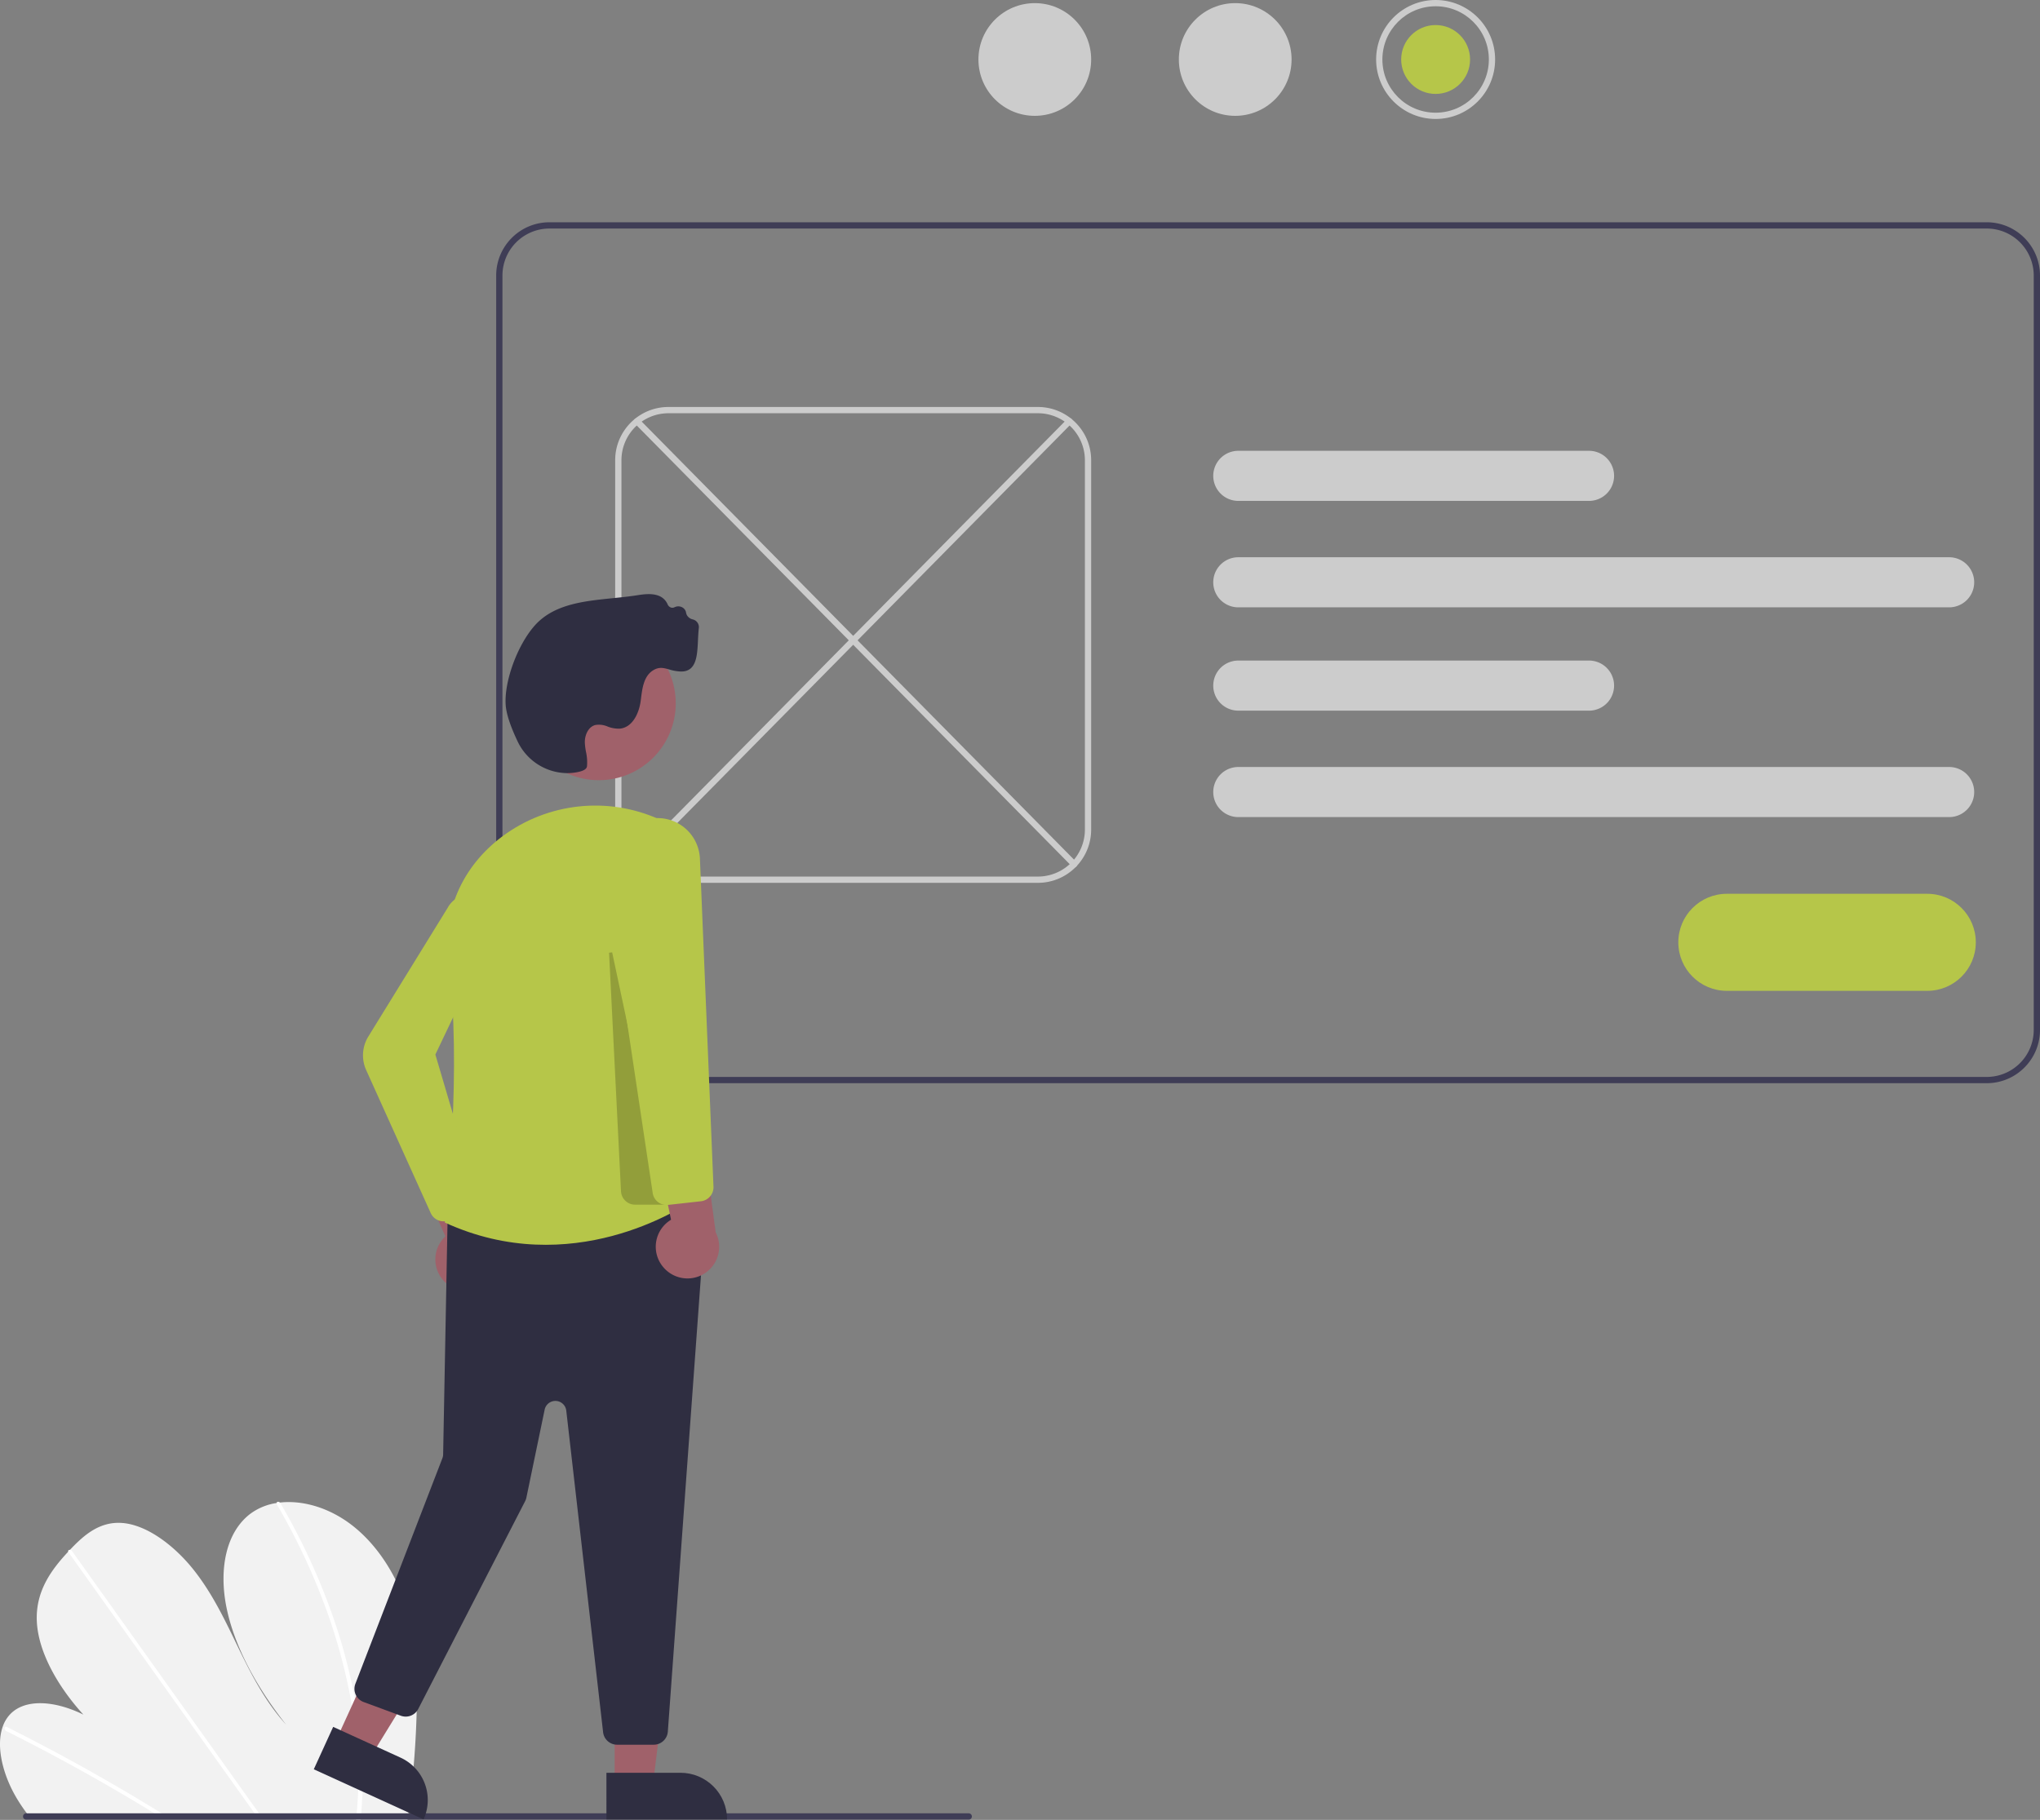
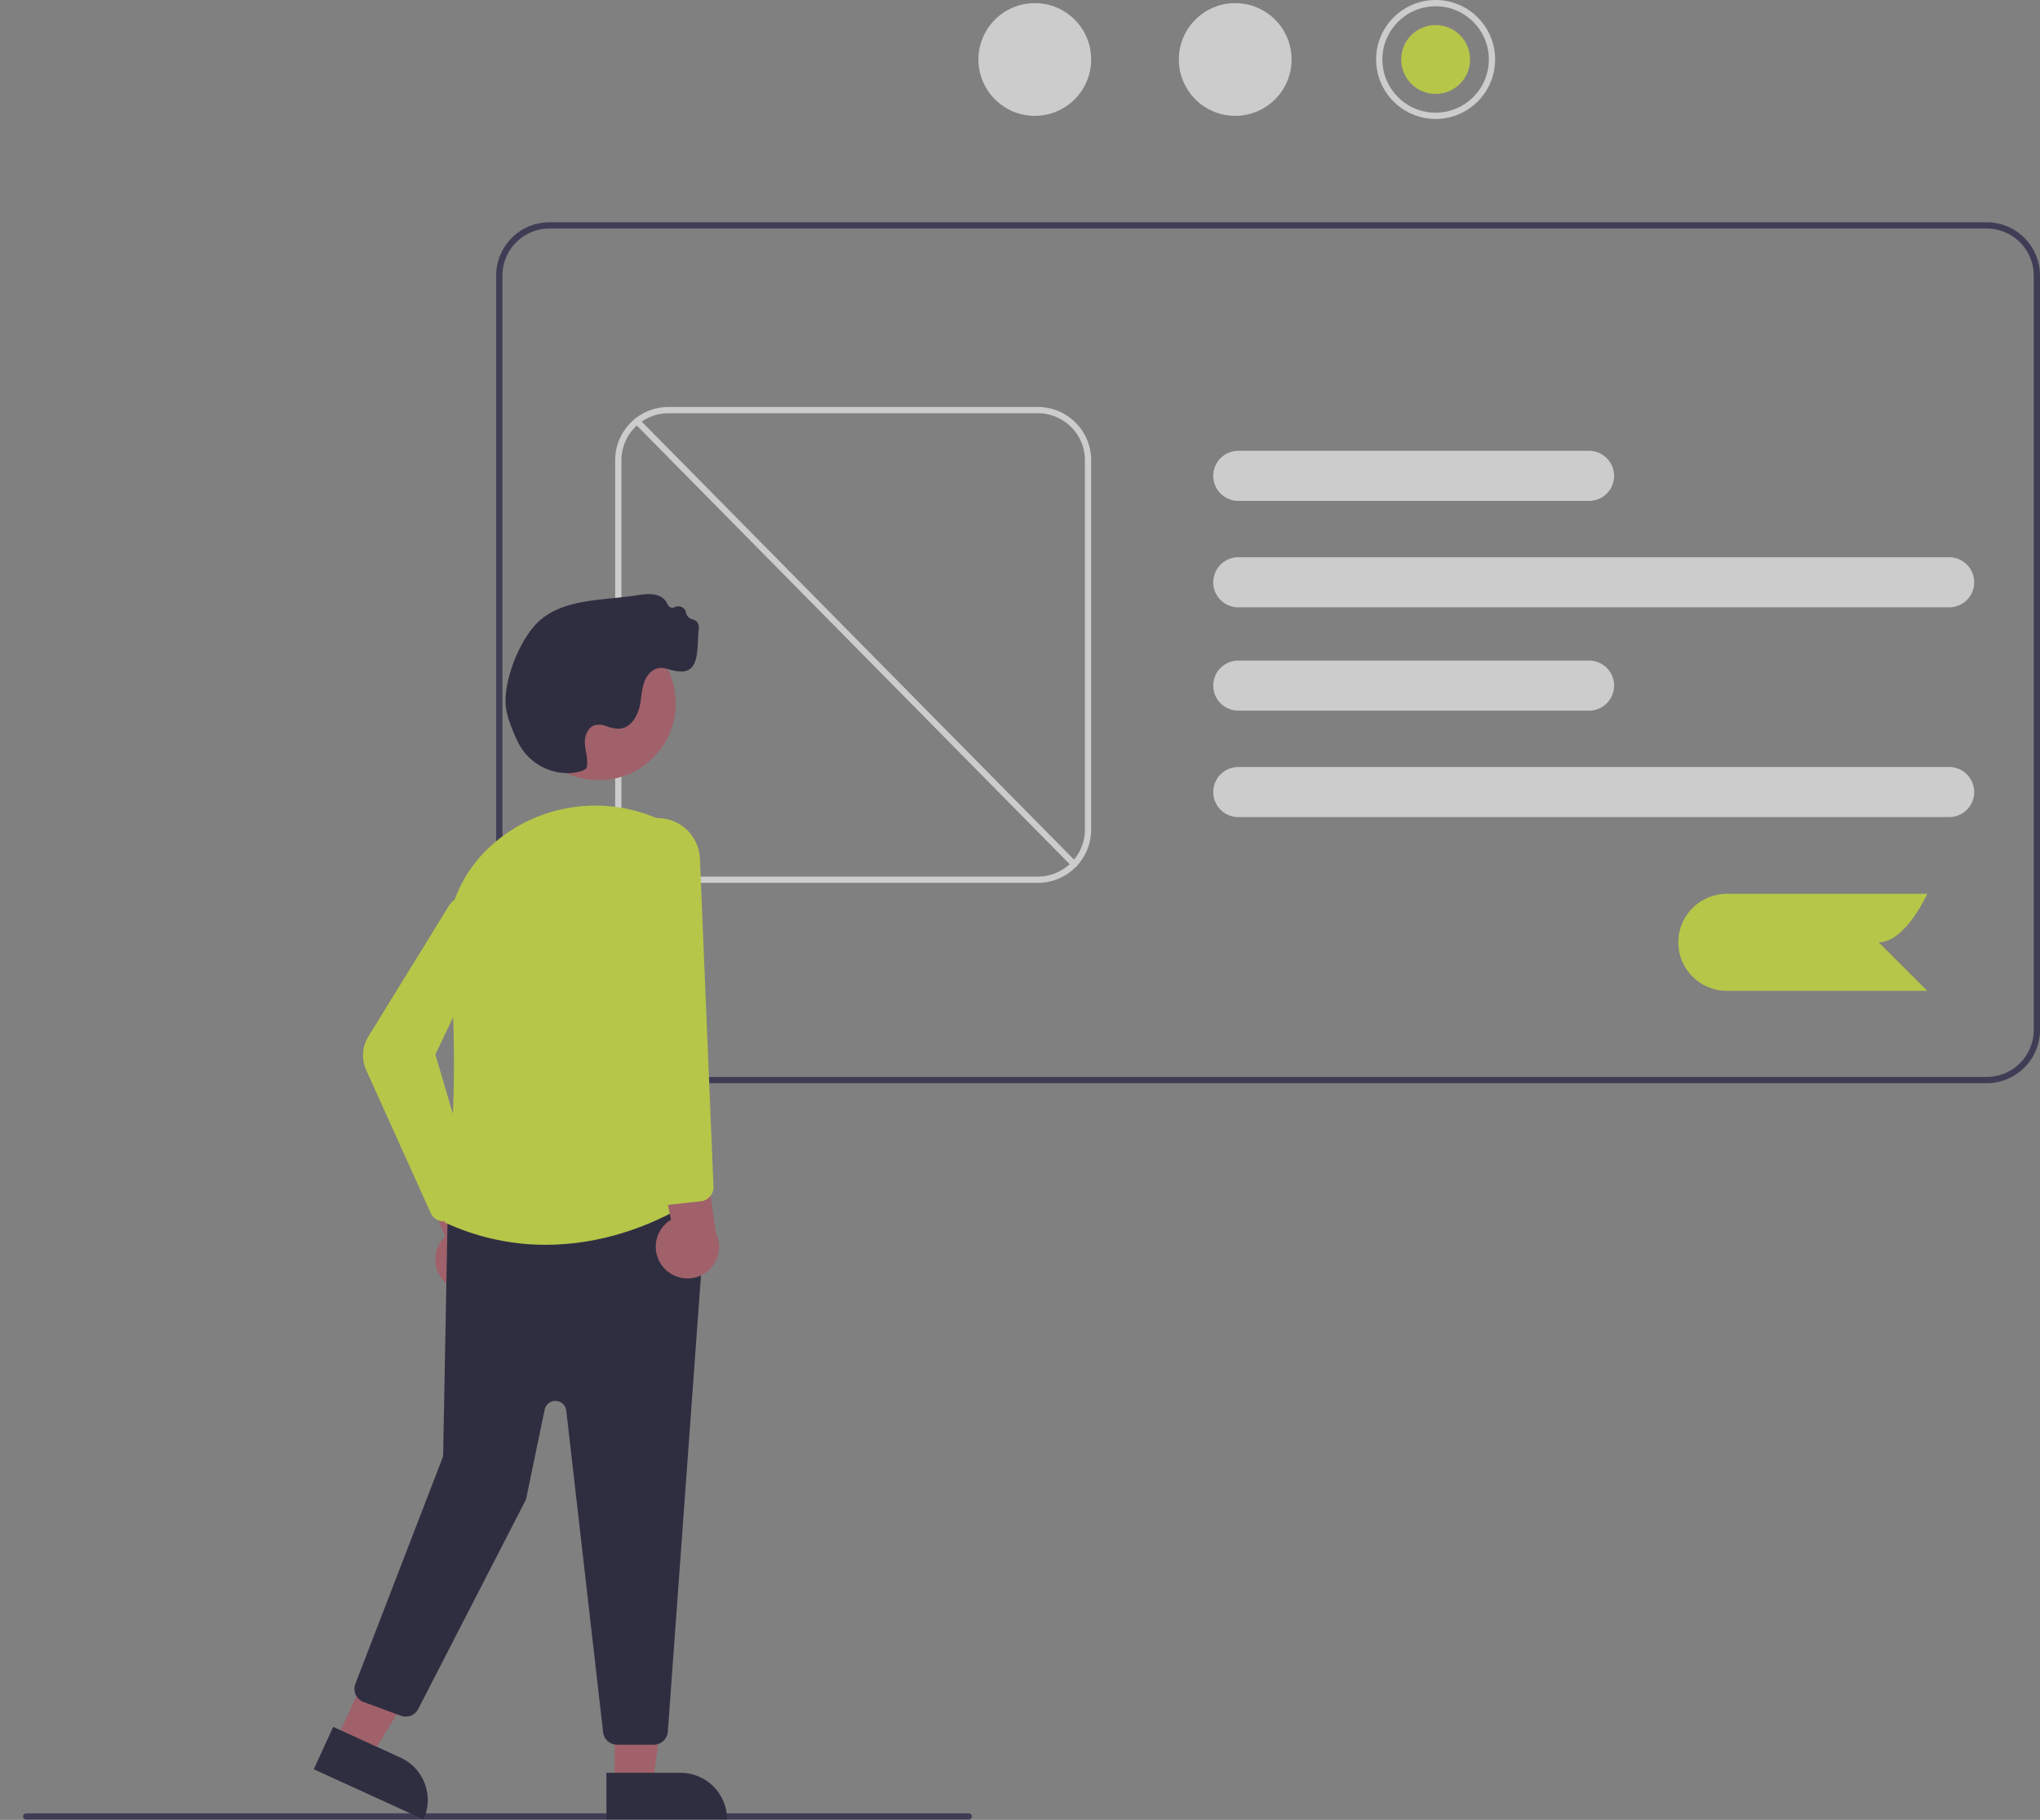
<svg xmlns="http://www.w3.org/2000/svg" width="651.451" height="581.322">
  <rect width="100%" height="100%" fill="#808080" stroke="none" />
-   <path d="M133.151 541.528c-.113 12.864-1.055 25.708-2.821 38.451l-.191 1.342-120.475-.673a49.54 49.54 0 0 1-1.039-1.349c-1.125-1.506-2.179-3.055-3.147-4.658-4.651-7.721-6.781-16.76-4.647-22.996l.038-.097c.461-1.366 1.186-2.627 2.136-3.711 4.865-5.477 14.702-4.564 23.629-.143-8.007-8.764-14.382-19.824-14.867-29.696-.475-9.629 4.56-16.507 10.021-22.353l.538-.569c.087-.097.179-.188.266-.285 4.261-4.455 9.228-8.846 16.418-8.315 7.885.584 16.628 7.188 22.758 14.885 6.13 7.691 10.203 16.428 14.332 24.955 4.134 8.522 8.607 17.261 15.241 24.545-8.985-11.365-16.23-24.297-18.906-36.873s-.321-24.656 7.687-30.579a18.73 18.73 0 0 1 8.204-3.31c.345-.057.696-.104 1.053-.145 7.413-.843 16.264 1.72 23.795 7.849 8.293 6.748 14.043 16.752 16.904 26.248s3.166 18.639 3.073 27.477z" fill="#f2f2f2" />
-   <path d="M54.329 580.898l-2.304-.013q-1.097-.686-2.205-1.356l-1.382-.849q-11.462-7-23.068-13.43-11.595-6.435-23.307-12.276c-.427-.186-.66-.65-.555-1.104.008-.029.021-.056.038-.081.109-.204.352-.289.708-.115l2.878 1.451q11.744 5.942 23.386 12.476 11.635 6.532 23.137 13.641l.484.299 2.188 1.356zm29.704.166l-1.425-.008-.958-1.349q-11.323-15.879-22.642-31.757-18.535-25.996-37.06-51.991a.92.92 0 0 1-.16-.314c-.106-.384.176-.609.537-.569a1.08 1.08 0 0 1 .753.479q10.392 14.578 20.779 29.146 18.439 25.866 36.872 51.726l2.345 3.288.958 1.349zm31.736-8.272l-.439 7.104q-.06.671-.121 1.343l-1.495-.008.132-1.343c.316-3.381.54-6.801.57-10.314.04-9.738-.909-19.456-2.833-29.002a180.58 180.58 0 0 0-8.773-30.131c-3.981-10.304-8.781-20.273-14.354-29.812-.105-.155-.152-.343-.132-.53.062-.426.629-.552 1.053-.145a1.22 1.22 0 0 1 .214.271q1.034 1.778 2.031 3.567a206.78 206.78 0 0 1 13.738 29.916 179.74 179.74 0 0 1 8.179 30.176 141.95 141.95 0 0 1 2.229 28.907z" fill="#fff" />
  <path d="M439.451 19c0-10.493 8.507-19 19-19s19 8.507 19 19-8.507 19-19 19c-10.488-.012-18.988-8.512-19-19zm36 0c0-9.389-7.611-17-17-17s-17 7.611-17 17 7.611 17 17 17c9.384-.011 16.989-7.616 17-17z" fill="#ccc" />
  <circle cx="458.451" cy="19" r="11" fill="#b6c649" />
  <g fill="#ccc">
    <circle cx="394.451" cy="19" r="18" />
    <circle cx="330.451" cy="19" r="18" />
  </g>
  <path d="M634.451 346h-459c-9.384-.011-16.989-7.616-17-17V88c.011-9.384 7.616-16.989 17-17h459c9.384.011 16.989 7.616 17 17v241c-.011 9.384-7.616 16.989-17 17zm-459-273a15.02 15.02 0 0 0-15 15v241a15.02 15.02 0 0 0 15 15h459a15.02 15.02 0 0 0 15-15V88a15.02 15.02 0 0 0-15-15z" fill="#3f3d56" />
  <g fill="#ccc">
    <path d="M331.451 282h-118c-9.384-.011-16.989-7.616-17-17V147c.011-9.384 7.616-16.989 17-17h118c9.384.011 16.989 7.616 17 17v118c-.011 9.384-7.616 16.989-17 17zm-118-150a15.02 15.02 0 0 0-15 15v118a15.02 15.02 0 0 0 15 15h118a15.02 15.02 0 0 0 15-15V147a15.02 15.02 0 0 0-15-15zm408.988 62h-227a8 8 0 1 1 0-16h227a8 8 0 1 1 0 16zm-115-34h-112a8 8 0 1 1 0-16h112a8 8 0 1 1 0 16zm115 101h-227a8 8 0 1 1 0-16h227a8 8 0 1 1 0 16zm-115-34h-112a8 8 0 1 1 0-16h112a8 8 0 1 1 0 16z" />
    <path d="M343.015 277.051c-.268 0-.524-.107-.712-.298L202.686 135.254a1 1 0 0 1 1.424-1.404l139.617 141.499a1 1 0 0 1-.712 1.702z" />
-     <path d="M201.886 277.051a1 1 0 0 1-.712-1.702L340.787 133.85a1 1 0 0 1 1.677.436 1 1 0 0 1-.253.968L202.598 276.753c-.188.191-.444.298-.712.298z" />
  </g>
-   <path d="M615.451 316.5h-64c-8.56 0-15.5-6.94-15.5-15.5s6.94-15.5 15.5-15.5h64c8.56 0 15.5 6.94 15.5 15.5s-6.94 15.5-15.5 15.5z" fill="#b6c649" />
+   <path d="M615.451 316.5h-64c-8.56 0-15.5-6.94-15.5-15.5s6.94-15.5 15.5-15.5h64s-6.94 15.5-15.5 15.5z" fill="#b6c649" />
  <path d="M8.356 581.224h301a1 1 0 1 0 0-2h-301a1 1 0 1 0 0 2z" fill="#3f3d56" />
  <path fill="#a0616a" d="M196.284 569.773l12.26-.001 5.832-47.288-18.094.001.002 47.288z" />
  <path d="M232.188 581.155l-38.531.002h0l-.001-14.887h0l23.644-.001c3.948 0 7.735 1.568 10.527 4.36s4.361 6.578 4.361 10.526h0 0z" fill="#2f2e41" />
  <path fill="#a0616a" d="M107.329 555.885l11.151 5.094 24.954-40.59-16.459-7.517-19.646 43.013z" />
  <path d="M135.257 581.157l-35.048-16.008h0l6.185-13.541h0l21.507 9.823a14.89 14.89 0 0 1 7.356 19.726h0 0z" fill="#2f2e41" />
  <path d="M143.031 410.329c-2.378-1.789-3.841-4.54-3.995-7.512s1.015-5.86 3.194-7.886l-14.412-32.7 18.309 3.103 10.879 30.577a10.11 10.11 0 0 1-13.975 14.419z" fill="#a0616a" />
  <path d="M192.594 553.316l-11.762-102.724a3.5 3.5 0 0 0-6.904-.312l-5.831 28.094c-.082.397-.218.782-.404 1.143l-34.133 66.369a4.5 4.5 0 0 1-5.557 2.164l-11.868-4.373a4.5 4.5 0 0 1-2.643-5.841l27.785-72.053a3.49 3.49 0 0 0 .234-1.193l1.419-75.235a4.5 4.5 0 0 1 4.062-4.394l73.735-7.193a4.5 4.5 0 0 1 4.925 4.805L213.265 553.13a4.52 4.52 0 0 1-4.488 4.174h-11.712a4.5 4.5 0 0 1-4.471-3.988z" fill="#2f2e41" />
  <circle cx="191.233" cy="224.65" r="24.561" fill="#a0616a" />
  <g fill="#b6c649">
    <path d="M212.519 262.629q-1.009-.482-2.002-.927h0c-16.422-7.388-35.554-5.322-50.02 5.401-13.081 9.743-19.386 24.412-17.299 40.246 4.401 33.373-.638 78.644-1.161 83.152 40.376 18.566 75.798-4.776 78.942-6.945z" />
    <path d="M140.936 390.072a4.49 4.49 0 0 1-3.39-2.592l-20.61-45.665a11.45 11.45 0 0 1 .69-10.73l25.309-41.067a8.31 8.31 0 0 1 15.387 1.966c.452 1.859.251 3.817-.57 5.546l-18.722 39.316 12.305 41.647c.443 1.514.064 3.149-.998 4.315l-5.373 5.861c-.85.93-2.052 1.46-3.312 1.46a4.57 4.57 0 0 1-.717-.058z" />
  </g>
-   <path d="M198.308 380.529l-3.81-76.2.988-.129 17.128 80.604h-9.812c-2.398.002-4.376-1.879-4.494-4.274z" opacity=".2" />
  <path d="M211.881 404.843c-1.954-2.244-2.814-5.239-2.349-8.178s2.21-5.521 4.762-7.051l-7.308-34.98 17.265 6.837 4.293 32.169a10.11 10.11 0 0 1-16.664 11.203z" fill="#a0616a" />
  <path d="M208.432 381.07l-14.429-96.192-.014-.091 2.789-12.83a13.53 13.53 0 0 1 26.735 2.315l4.33 104.782c.09 2.36-1.653 4.39-3.999 4.658l-10.465 1.163c-.169.019-.338.028-.508.028-2.226.001-4.116-1.631-4.439-3.834z" fill="#b6c649" />
  <path d="M181.138 246.956a17.69 17.69 0 0 1-15.88-10.209h0c-2.277-4.816-3.542-8.652-3.76-11.404-.587-7.393 3.59-19.009 9.121-25.368 6.069-6.976 15.674-7.949 24.963-8.89 2.538-.257 5.162-.523 7.646-.909 2.131-.331 4.783-.743 7.038.094 1.317.483 2.377 1.486 2.932 2.773.179.452.537.811.989.991.391.15.826.129 1.201-.057.765-.389 1.669-.389 2.434 0 .676.34 1.148.983 1.27 1.729.039.253.118.497.232.726a2.87 2.87 0 0 0 1.875 1.418c1.247.278 2.092 1.442 1.969 2.714-.15 1.262-.213 2.623-.275 3.94-.232 4.955-.471 10.078-5.452 9.995a14.34 14.34 0 0 1-3.75-.662c-1.804-.501-3.229-.899-5.149.298-2.952 1.84-3.434 5.686-3.859 9.08l-.075.593c-.497 3.881-2.548 8.552-6.695 8.943a9.64 9.64 0 0 1-3.854-.668c-1.26-.558-2.659-.726-4.016-.482-2.278.65-3.374 3.37-3.28 5.722.061.963.184 1.921.369 2.868.335 1.5.443 3.041.318 4.573-.118.932-1.189 1.546-3.368 1.932a16.88 16.88 0 0 1-2.946.259z" fill="#2f2e41" />
</svg>